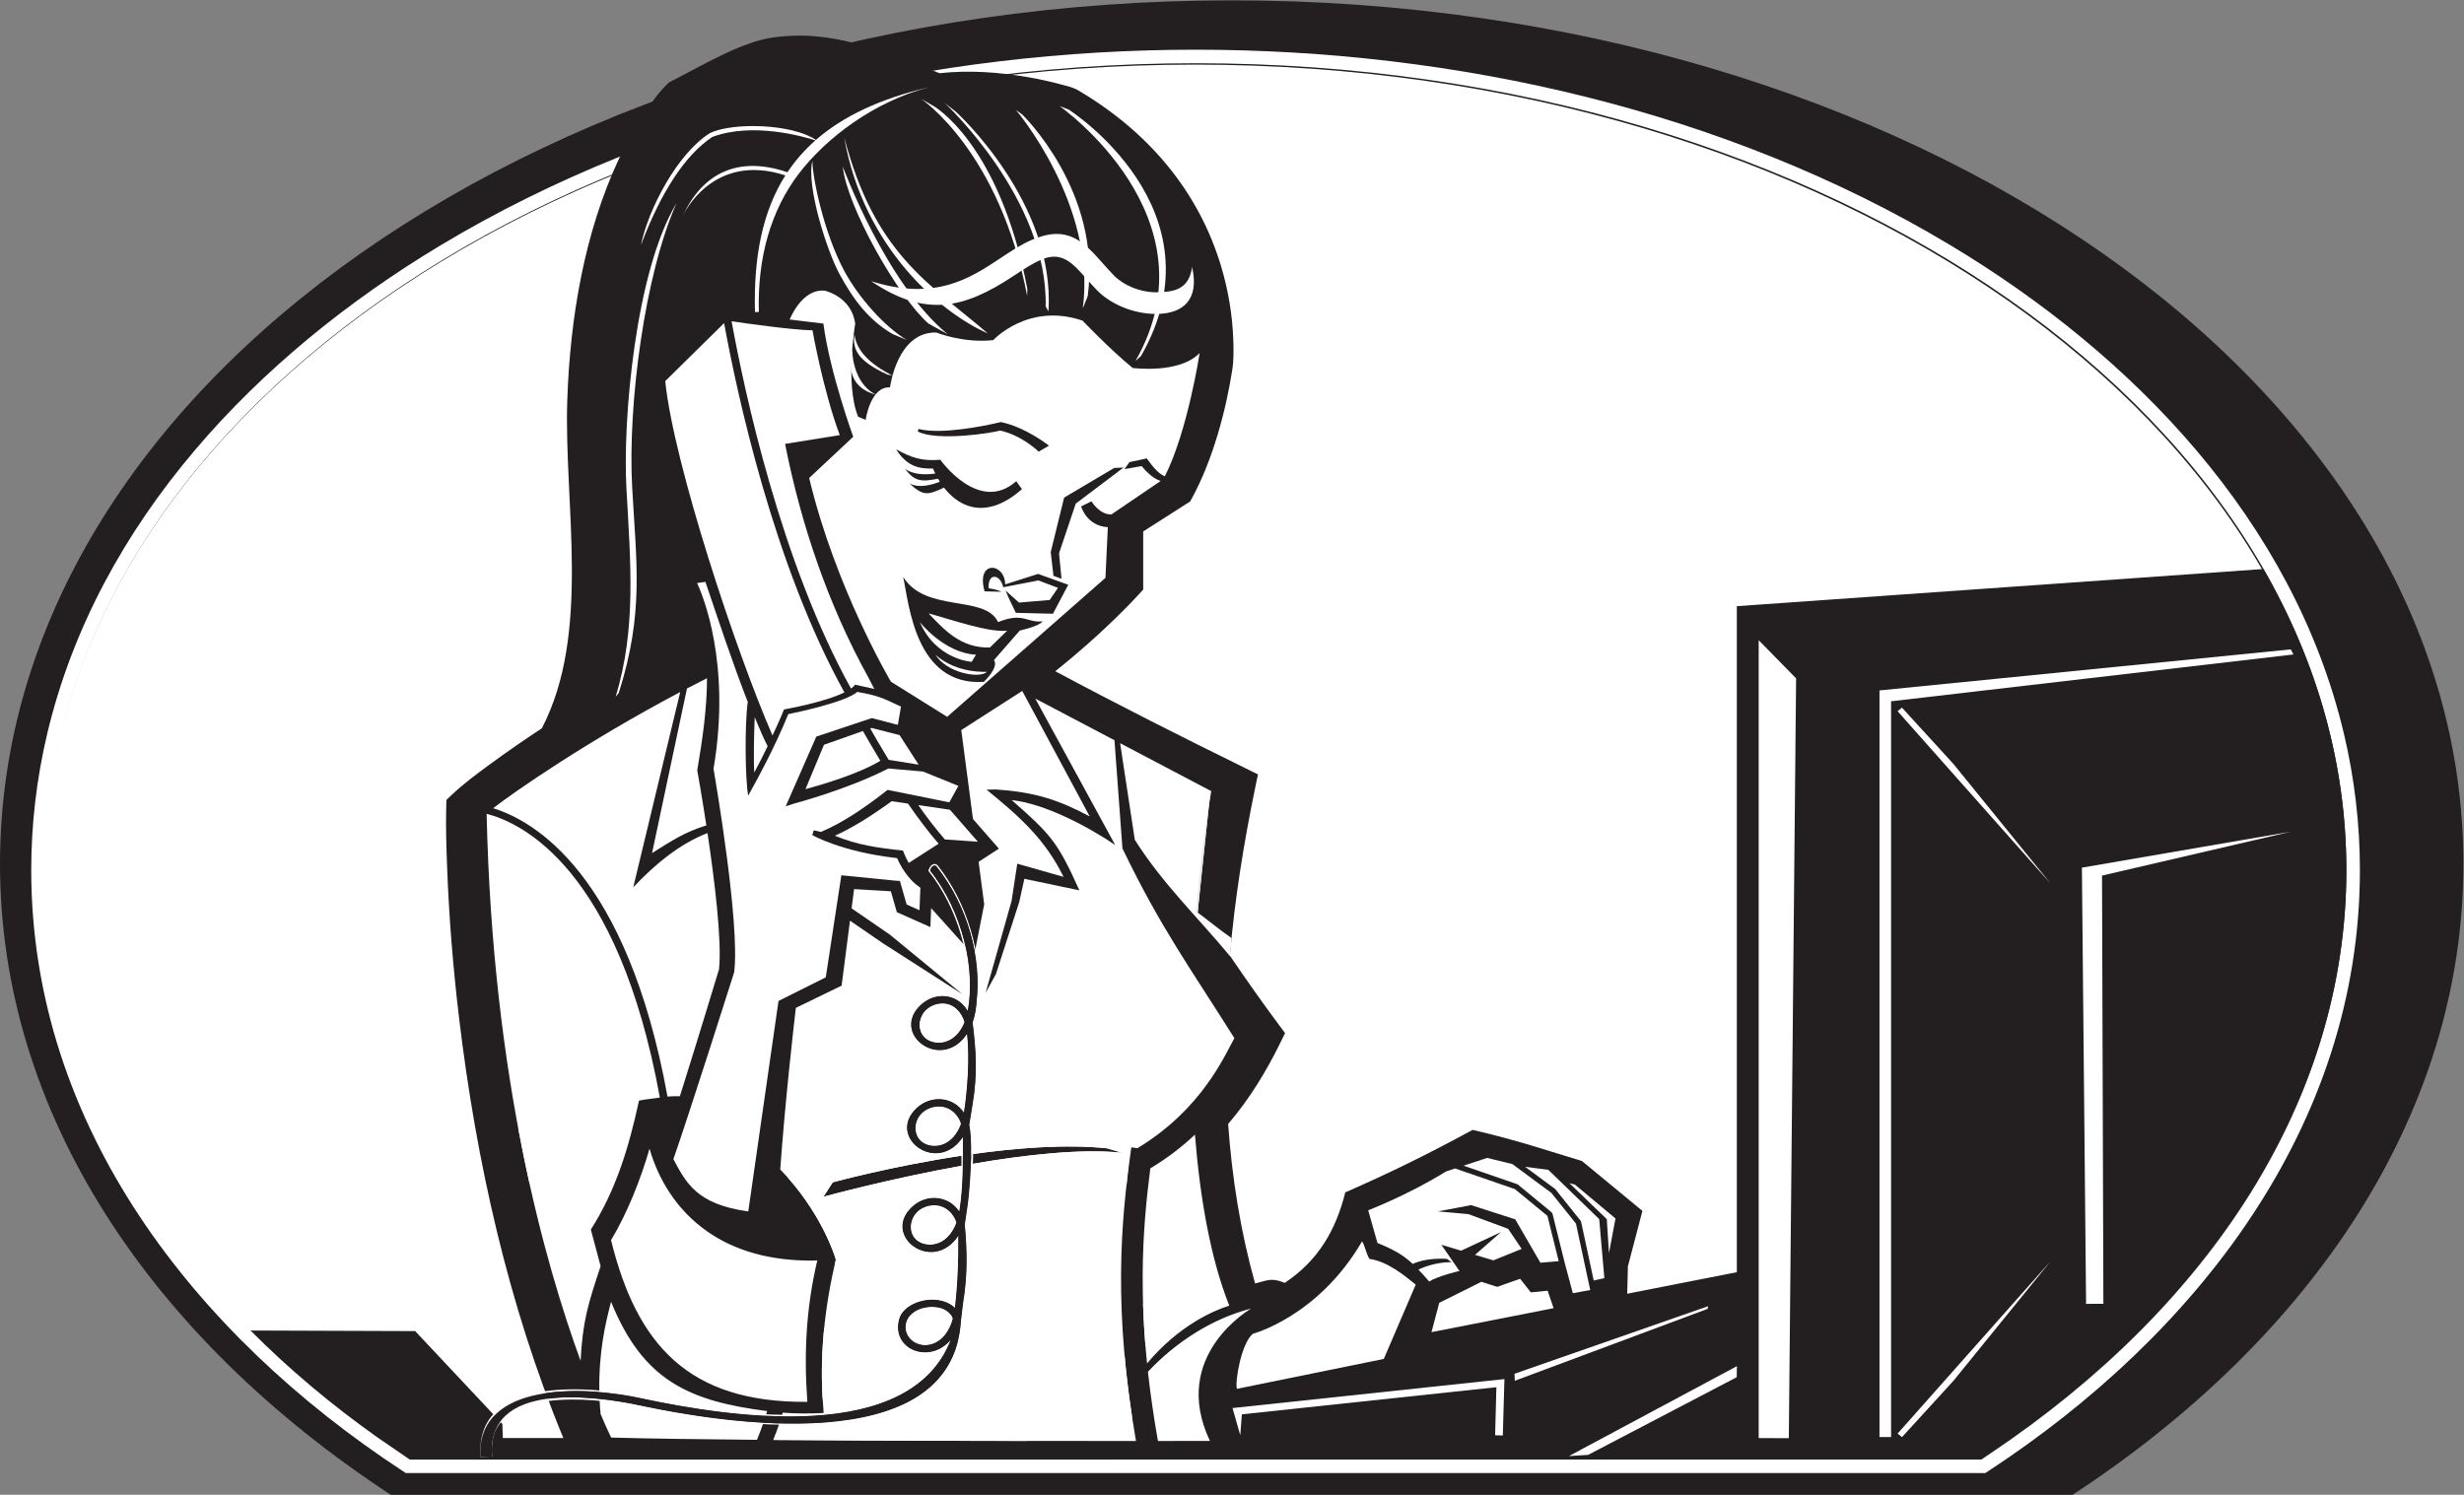
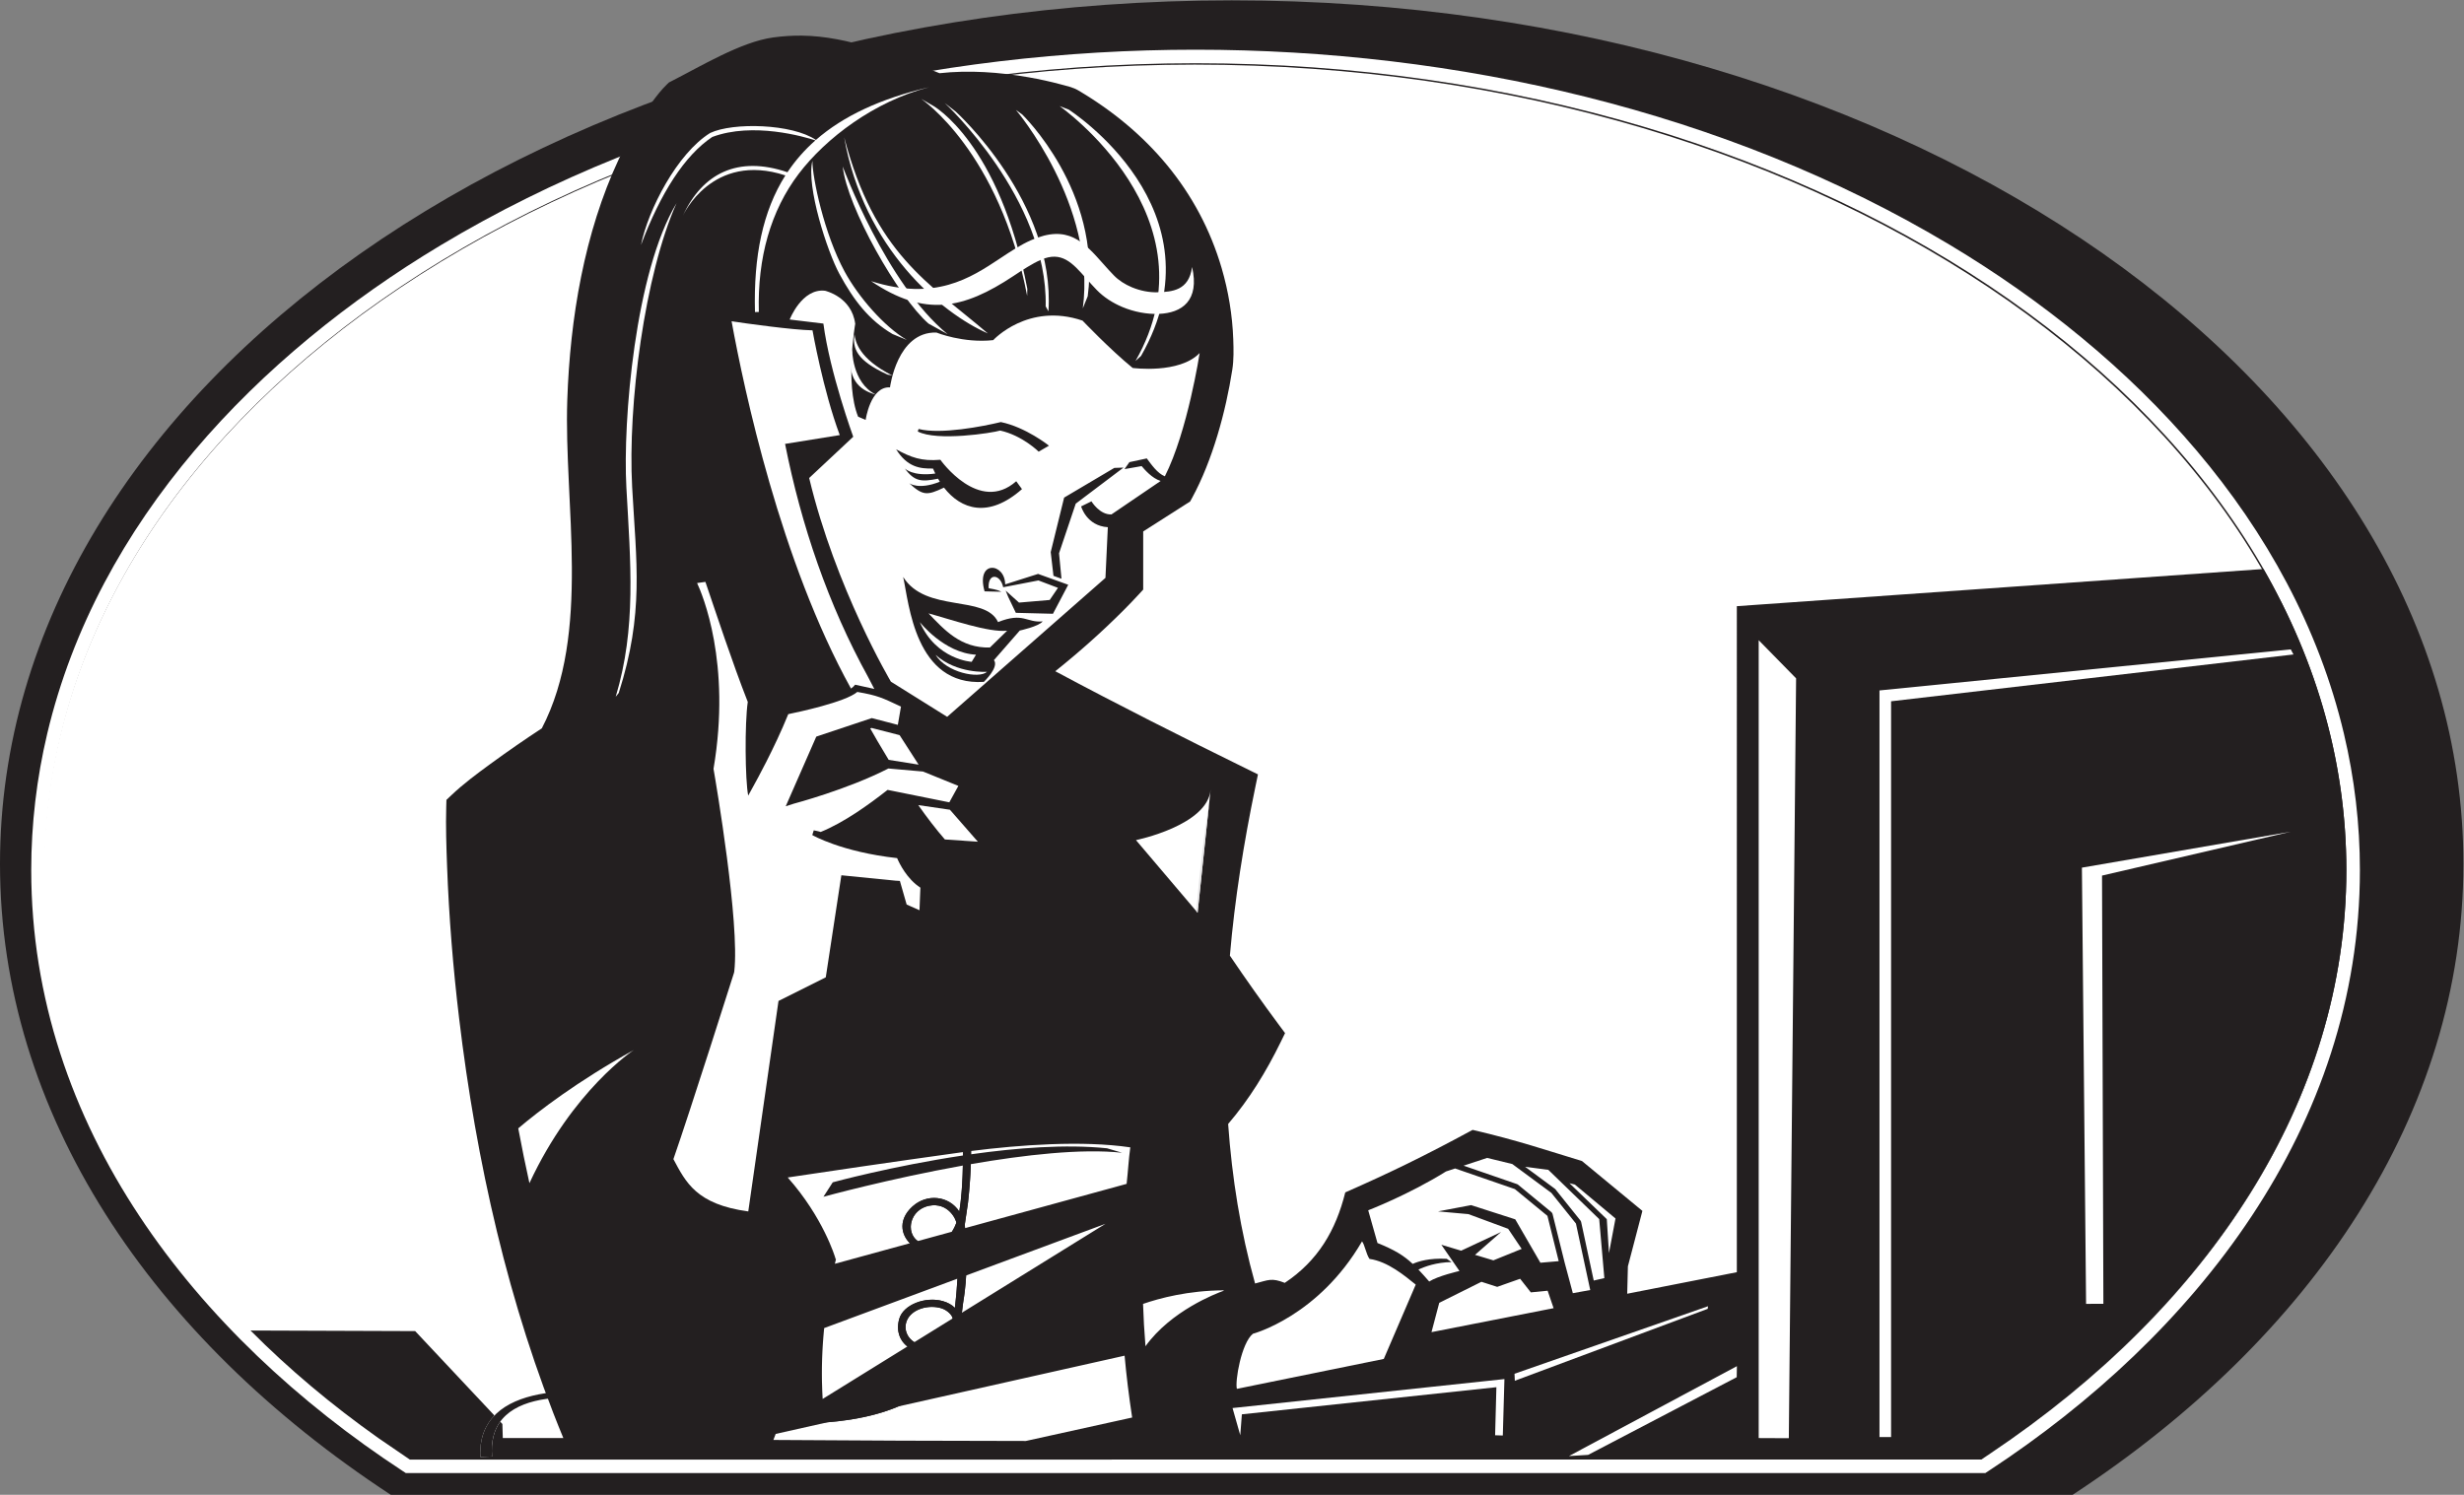
<svg xmlns="http://www.w3.org/2000/svg" viewBox="0 0 736.773 447.013" height="447.013" width="736.773" xml:space="preserve" id="svg2" version="1.1">
  <rect x="0" y="0" width="736.773" height="447.013" fill="#808080" stroke="none" />
  <defs id="defs6" />
  <g transform="matrix(1.333,0,0,-1.333,0,447.013)" id="g10">
    <g transform="scale(0.1)" id="g12">
      <path id="path14" style="fill:#231f20;fill-opacity:1;fill-rule:evenodd;stroke:none" d="m 2762.91,3352.64 c 1525.92,0 2762.92,-867.37 2762.92,-1937.33 C 5525.83,856.789 5188.63,353.566 4649.32,0 H 876.516 C 337.207,353.566 0,856.789 0,1415.31 0,2485.27 1237,3352.64 2762.91,3352.64 v 0" />
      <path id="path16" style="fill:#ffffff;fill-opacity:1;fill-rule:evenodd;stroke:none" d="m 2681.86,3241.93 c 583.2,0 1189.66,-136.57 1692.79,-438.34 410.37,-246.17 770.03,-618.82 883.16,-1096.14 23.77,-100.31 35.86,-202.87 35.86,-305.95 0,-576.168 -369.39,-1044.059 -832.66,-1347.77 l -7.59,-4.969 H 910.313 l -7.586,4.969 C 439.457,357.441 70.066,825.332 70.066,1401.5 c 0,103.08 12.09,205.64 35.856,305.95 113.137,477.32 472.789,849.97 883.164,1096.14 503.124,301.77 1109.584,438.34 1692.774,438.34 z m 0,-30.39 c 1425.68,0 2581.42,-810.39 2581.42,-1810.04 0,-521.852 -315.06,-992.016 -818.93,-1322.348 H 919.391 C 415.512,409.484 100.453,879.648 100.453,1401.5 c 0,999.65 1155.737,1810.04 2581.407,1810.04 v 0" />
      <path id="path18" style="fill:#ffffff;fill-opacity:1;fill-rule:evenodd;stroke:none" d="m 2679.84,3208.5 c 1425.68,0 2581.41,-810.39 2581.41,-1810.05 0,-521.848 -315.06,-992.012 -818.94,-1322.344 H 917.359 C 413.48,406.438 98.43,876.602 98.43,1398.45 98.43,2398.11 1254.16,3208.5 2679.84,3208.5 v 0" />
      <path id="path20" style="fill:#231f20;fill-opacity:1;fill-rule:evenodd;stroke:none" d="m 2107.47,3189.2 c 66.22,7.32 134.96,2.31 200.28,-9.22 24.13,-4.26 48.11,-9.45 71.76,-15.82 11.9,-3.2 27.76,-6.76 38.2,-12.9 155.33,-91.35 271.59,-224.93 322.68,-399.42 15.16,-51.78 24.12,-105.75 26.02,-159.69 0.79,-22.41 1.32,-45.7 -2.13,-67.89 -14.54,-93.94 -44.48,-203.73 -89.96,-287.37 l -4.62,-8.48 -8.16,-5.2 c -32.41,-20.62 -64.75,-41.35 -97.14,-62.01 v -130.43 l -9.85,-10.73 c -11.44,-12.47 -23.2,-24.64 -35.17,-36.6 -47.75,-47.7 -99.07,-93.44 -152.22,-135.85 141.41,-75.68 284.72,-147.86 428.66,-218.61 l 26,-12.78 -5.87,-28.39 c -25.91,-125 -46.18,-251.06 -57.09,-378.3 35.66,-52.55 72.23,-104.49 110.16,-155.48 l 13.61,-18.29 -10.02,-20.47 c -32.01,-65.465 -70.22,-127.985 -117.69,-183.364 8.65,-120.82 27.76,-241.191 60.44,-357.883 30.2,7.805 36.86,13.157 66.63,1.418 74.64,49.805 114.36,117.586 135.71,202.95 98.58,43.398 176.56,81.121 285.66,140.254 101.18,-23.45 169.75,-47.032 245.35,-69.903 l 135.51,-111.836 -32.55,-124.375 -1.54,-61.437 245.89,48.293 V 1993.54 l 1181.37,83.37 c 119.81,-208.72 185.89,-436.64 185.89,-675.41 0,-514.613 -306.45,-978.93 -798.17,-1308.492 L 4444.56,79.113 919.332,79.023 848.805,127.258 C 743.633,201.621 647.59,282.355 561.977,368.555 l 369.324,-1.317 177.809,-189.386 c -21.38,-22.196 -33.59,-52.43 -31.65,-92.938 l 26.4,1.082 c -2.82,33.262 4.28,58.711 18.25,78 l 4.83,-5.137 0.92,-31.601 h 135.82 c -123.55,298.504 -195.66,622.324 -233.84,941.882 -13.55,113.42 -22.82,227.41 -26.99,341.56 -1.61,44.22 -3.127,88.53 -1.87,132.78 l 0.43,15.45 11.23,10.64 c 27.07,25.66 57.32,48.06 87.4,70.03 37.76,27.6 76.24,54.24 115.35,79.88 111.46,214.05 49.23,503.94 57.13,736.79 6.18,182.6 38.01,374.53 115.92,540.95 20.42,43.63 44.29,86.23 72.76,125.14 10.69,14.61 22.25,29.7 35.31,42.26 l 3.9,3.75 4.82,2.45 c 65.77,33.39 156.94,88.79 229.13,98.59 21.13,2.87 42.46,4.32 63.8,4.1 104.58,-1.07 212.85,-45.03 309.31,-84.31 z M 3485,418.672 l -13.39,39.16 -37.73,-3.699 -23.97,30.508 -51.4,-18.145 -35.4,11.348 -94.63,-47.149 -17.39,-65.82 273.91,53.797 v 0" />
      <path id="path22" style="fill:#ffffff;fill-opacity:1;fill-rule:evenodd;stroke:none" d="m 2109.4,2321.98 c 0.23,-0.34 86.51,-122.18 170.18,-48.14 l 12.91,-17.69 c -75.15,-66.41 -136.88,-45.7 -174.97,3.39 -38.16,-18.29 -47.52,-18.02 -78.13,9.89 0.07,-0.04 21.15,-15.92 68.84,3.36 -1.39,2.21 -2.75,4.45 -4.06,6.72 -36.81,-7.3 -52.76,-6.81 -74.6,23.08 0.06,-0.05 17.39,-18.6 68.43,-11.51 -1.8,3.68 -3.51,7.41 -5.11,11.21 -29.3,-0.54 -57.53,3.03 -82.73,43.13 33.67,-18.23 56.47,-26.98 99.24,-23.44 z M 2810.47,361.262 c 0,0 147,38.73 244.81,207.293 5.99,-7.461 9.27,-28.711 16.75,-39.375 41.27,-5.789 79.49,-38.164 103.7,-57.676 l -71.66,-166.707 -329.53,-67.121 c -4.56,16.75 10.03,102.89 35.93,123.586 z m 710.12,337.754 12.19,-3.047 91.06,-76.106 -14.64,-77.625 -4.88,76.094 -83.73,80.684 z m -430.66,-134.153 -20.79,73.41 c 0,0 90.4,34.715 174.45,87.071 l 20.47,6.746 134.08,-46.27 73.03,-60.066 25.29,-101.602 -41.07,-3.535 -56.39,97.352 -99.04,31.886 -74.3,-14.062 68.25,-6.125 89.12,-32.938 30.34,-45.078 -63.45,-25.695 -41.18,12.344 58.57,51.328 -89.7,-41.992 -44.43,13.32 40.66,-58.894 c -0.29,0.019 -48.51,-11.055 -67.86,-23.614 -8.99,10.254 -16.82,19.063 -24.2,26.817 13.9,6.629 40,16.328 74.4,16.816 l -10.93,7.332 c -39.27,2.012 -64.05,-5.848 -76.3,-11.387 -20.57,19.18 -41.07,31.582 -79.02,46.836 z m 193.14,173.489 52.87,17.429 56.4,-13.738 87.65,-64.766 55.15,-68.808 32.02,-149.102 -39.02,-7.043 -18.22,68.008 -27.43,110.273 -2.05,3.235 -75.42,62.039 -1.88,1.047 -120.07,41.426 z m 138.04,-2.473 52.05,-6.883 114.14,-110.488 11.54,-132.403 -23.82,-5.449 -28.29,131.739 -1.21,2.539 -56.54,70.546 -1.12,1.075 -66.75,49.324 z m -1910.54,17.148 c 37.37,107.102 135.68,417.223 135.96,418.143 l 0.54,2.73 c 12.61,108.61 -41.12,423.53 -46.52,454.75 40.43,237.97 -25.43,392.34 -36.87,416.8 l 18.68,2.58 c 23.42,-68.53 60.14,-180.53 95.03,-269.3 -7.06,-48.32 -6.01,-175.1 0.96,-210.18 l 15.4,28.12 c 0.12,0.22 43.15,77.24 74.48,154.64 20.75,4.23 128.5,27.05 154.84,49.84 46.46,-8.04 55.72,-13.12 97.98,-32.91 l -7.05,-40.95 -58.46,15.19 -120.97,-40.4 -3.53,-1.22 -1.45,-3.32 -59.83,-136.37 -7.24,-16.51 18.01,5.76 c 0.39,0.13 119.64,31.51 212.35,78.97 l 77.67,-6.83 0.04,-0.04 79.2,-32.16 -20.3,-36.87 -138.47,27.9 c -43.21,-34.03 -98.48,-73.43 -150.12,-94.42 -2.21,1.14 -15.49,3.67 -15.51,3.69 l -3.3,-10.61 c 0.16,-0.1 65.42,-37.9 190.27,-51.71 4.84,-11.32 21.85,-46.73 52.23,-66.28 l -0.14,-3.36 -1.88,-47.28 -28.8,12.8 -12.75,44.5 -2.41,8.44 -9.38,0.55 -121.93,12.13 -34.94,-228.93 -106.05,-52.99 -67.8,-472.205 c -116.45,15.762 -140.15,65.398 -167.94,117.312 z m 828.31,1206.403 c -36.2,-3.66 -43.08,21.34 -100.08,-1.6 -28.99,62.28 -161.8,19.72 -212.85,101.28 13.11,-58.7 26.36,-245.36 180.95,-235.39 0,0 34.9,32.99 22.67,48.78 l 57.95,66.35 c 0,0 42.85,9.22 51.36,20.58 z m 181.34,345 -107.15,-80.9 -37.47,-111.36 5.51,-57.09 -17.99,6.53 -6.19,53.16 30.09,122.34 112.57,66.64 20.63,0.68 z m -311.65,-277.65 c -20.03,70.89 45.79,64.61 46.2,15.64 l 73.82,23.49 67.64,-24.34 -34.25,-65.07 -83.29,2.11 -17.08,35.6 -5.8,14.34 29.97,-26.97 68.89,5.86 18.55,27.22 -43.88,16.61 -79.01,-15.27 c -6.13,29.68 -34.84,33.51 -32.65,-2.11 3.25,-1.27 17.78,-2.12 28.49,-8.02 l -37.6,0.91 z m 121.31,313.4 c -0.11,0.1 -36.69,36.39 -86.33,47.34 -17.67,-5.41 -141.57,-24.75 -184.86,-2.11 l 1.82,5.66 c 49.62,-12.64 143.53,5.59 184.56,15.49 56.02,-11.51 107.82,-52.86 107.94,-52.98 l -23.13,-13.4 z m -558.48,296.44 c 0,0 27.31,70.62 79.34,64.53 0,0 59.83,-13.4 67.64,-74.27 0,0 -23.42,-133.95 6.5,-208.22 l 16.91,-7.31 c 0,0 10.42,75.5 54.64,73.06 0,0 15.62,125.42 104.06,122.98 0,0 59.83,-24.35 127.47,-17.04 0,0 78.04,85.23 200.3,43.83 0,0 61.78,-64.84 112.5,-106.24 0,0 104.74,-14 150.26,33.49 0,0 -26.85,-175.55 -78.07,-276.58 -16.88,6.81 -30,26.17 -40.53,40.15 l -38.95,-8.33 -11.07,-15.67 38.46,6.78 c 6.68,-7.8 23.03,-27.21 42.69,-33.35 l -110.34,-75.04 c -26.53,-1.25 -44.87,29.26 -44.89,29.33 l -23.18,-11.36 c 0.03,-0.11 12.09,-43.77 59.91,-46.65 l -5.35,-113.69 -355.06,-311.72 -126.16,78.84 c 0,0 -123.89,208.53 -183.4,456.93 l 98.86,92.54 c 0,0 -52.64,144.31 -66.95,253.9 l -75.59,9.11 v 0" />
-       <path id="path24" style="fill:#ffffff;fill-opacity:1;fill-rule:evenodd;stroke:none" d="m 1492.22,2498.5 132.07,130.05 c 28.6,-156.27 111.01,-542.41 269.91,-828.44 -45.06,-22.18 -130.08,-37.2 -135.59,-38.29 -9.04,-22.56 -16.23,-38 -25.77,-58.38 -80.59,184.59 -221.76,609.67 -240.62,795.06 z m 482.58,-851.8 c -48.51,-29.13 -126,-52.15 -167.98,-63.68 l 41.52,99.58 87.38,30.92 c 6.4,-11.43 20.35,-36 39.08,-66.82 z m 63.52,-229.21 c -5.27,9.52 -9.68,19.12 -12.97,27.86 -54.09,5.49 -102.56,12.42 -152.68,33.2 57.72,25.63 114.34,68.27 127.58,77.44 l 36.55,-5.36 c 21.9,-31.71 45.43,-63.27 68.71,-90.01 l -67.19,-43.13 v 0" />
      <path id="path26" style="fill:#ffffff;fill-opacity:1;fill-rule:evenodd;stroke:none" d="m 2130.84,1536.86 62.68,-71.73 -74,5.06 c -20.09,23.02 -40.41,49.73 -59.69,77.07 l 71.01,-10.4 z m -489.75,1095.79 c 33.54,-4.91 135.18,-19.29 181.51,-20.29 0,0 23.42,-133.95 61.13,-235.01 l -122.68,-19.77 c 36.1,-182.43 97.09,-361.46 186.45,-523.31 l 13.71,-26.39 -43.01,9.5 c -2.19,-2.97 -5.35,-5.87 -9.27,-8.68 -157.93,284.91 -239.71,669.73 -267.84,823.95 z m 376.86,-928.39 42.65,-66.23 -67.15,10.77 c -19.47,31.84 -34.25,57.77 -41.4,70.5 l 3.07,1.09 62.83,-16.13 v 0" />
-       <path id="path28" style="fill:#ffffff;fill-opacity:1;fill-rule:evenodd;stroke:none" d="m 1480.18,891.164 c -10.73,-1.738 -36.26,-4.277 -46.79,-6.848 -22.59,-104.128 -50.96,-199.57 -108.02,-289.246 l 21.93,-82.207 c -28.51,-85.371 -40.29,-124.113 -44.92,-212.355 -78.25,214.726 -197.56,628.332 -210.78,1227.262 79.24,-20.35 295.06,-122.67 388.58,-636.606 z m 241.81,788.236 c -11.51,-23.83 -22.16,-44.35 -29.98,-59.05 -1.92,27.85 -0.66,85.57 0.95,124.03 11,-26.97 20.98,-49.63 29.03,-64.98 z m 406.33,-660.29 c 13.87,6.57 26.73,19.69 35.24,40.91 0.13,3.92 -15.79,50.97 -61.45,41.07 v 0 c -52.46,-13.08 -53.08,-82.84 -0.14,-86.96 8.57,-0.66 17.67,0.86 26.35,4.98 z m -9.11,-231.344 c 14.5,6.875 27.92,20.898 36.4,43.886 0.14,6.602 -18.22,47.715 -62.6,38.086 v 0 c -52.46,-13.078 -53.08,-82.843 -0.14,-86.957 8.57,-0.672 17.67,0.864 26.34,4.985 z m -10.4,-221.614 c 14.5,6.875 27.92,20.899 36.4,43.879 0.13,6.5 -17.91,46.992 -61.33,38.36 l -0.01,0.015 c -52.37,-11.004 -55.91,-83.004 -1.41,-87.234 8.56,-0.664 17.67,0.859 26.35,4.98 z m -11.06,-225.261 c 16.41,7.773 31.41,24.695 39.47,53.379 -0.03,7.207 -10.89,19.48 -25.25,24.101 v 0.008 c -28.03,8.801 -68.09,-0.918 -78.56,-29.473 l -0.02,0.012 c -11.6,-34.219 26.12,-66.172 64.36,-48.027 z m -229.77,360.136 c 0.75,0.176 133.55,36.504 292.34,60.243 0.07,13.703 -0.12,24.855 -0.38,31.699 l -0.43,0.031 c 0.29,3.23 0.44,6.434 0.45,9.59 -57.91,-86.817 -173.94,0.937 -102.9,65.742 31.11,28.367 80.67,25.938 105.17,-11.113 7.79,46.941 13.34,126.035 7,176.981 -57.79,-87.235 -174.21,0.59 -103.07,65.48 31.13,28.39 80.34,26.52 104.63,-14.24 8.06,43.34 6.37,93.87 -4.93,144.81 l -77.15,85.89 -0.95,-24.05 -0.73,-18.46 -17.77,7.9 -52.03,23.14 -5.45,2.43 -1.55,5.42 -11.89,41.48 -82.49,4.82 -5.57,-43.14 85.69,-58.83 0.09,-0.09 162.49,-133.56 -177.92,114.07 v -0.01 l -73.93,50.74 -17.99,-139.37 -0.82,-6.39 -6.13,-2.99 -96.55,-46.91 c -4.11,-35.22 -24.02,-208.735 -34.98,-362.406 93.18,-95.977 123.06,-197.071 123.15,-197.375 l 1.11,-3.711 h 0.79 C 1848.83,417.98 1837.23,305.344 1847.17,191.172 l -0.21,-0.008 0.64,-7.609 c -31.8,-1.758 -62.49,-1.434 -91.76,0.722 -0.78,-2.605 -1.62,-5.398 -2.52,-8.339 164.69,-2.86 326.17,32.882 379.4,172.003 -46.39,-56.125 -134.45,-22.453 -115.71,46.231 8.9,32.586 59.04,51.308 97.88,40.351 v -0.011 c 10.72,-2.938 20.36,-8.25 27.14,-15.145 6.61,57.071 8.07,106.504 7.77,161.992 -57.77,-87.433 -174.32,0.438 -103.14,65.36 32.13,29.308 81.47,24.726 105.16,-11.114 5.16,31.036 7.38,70.528 8.16,103.059 -166.39,-29.824 -312.16,-69.883 -312.87,-70.051 l 20.87,32.414 z m 310.34,62.871 c 101.81,14.415 212.46,23.036 304.94,13.446 l 33.79,-10.02 c -91.01,9.883 -219.27,-4.746 -339.24,-25.515 -0.97,-27.844 -3.21,-58.411 -6.5,-87.051 l -7.14,-48.742 c 5.54,-59.59 6.36,-116.114 -3.91,-176.524 l -4.71,-38.484 C 2144.18,196.301 1942.54,154.68 1748.22,160.07 c -2.75,-8.234 -5.91,-17.246 -9.49,-26.797 -1.25,-3.339 -2.55,-6.75 -3.91,-10.226 280.48,-2.246 616.79,-2.469 813.38,-2.363 -25.61,147.668 -34.14,269.414 -33.5,374.347 0.67,110.235 11.37,201.356 23.05,284.414 l 13.71,-1.894 c 145.53,87.781 196.53,209.902 217.49,246.859 -95.39,152.07 -164.89,246.3 -251.13,425.77 l -17.86,242.62 -177.64,93.45 179.24,-328.44 c -59.06,39.97 -156.83,92.74 -232.17,100.71 88.71,-77.7 103.59,-95.15 151.84,-202.47 l -123.4,25.86 -11.58,-52.3 -52.23,-161.49 -23.24,-42.31 58.4,206.53 11.31,74.14 1.44,9.34 9.64,-2.75 94.21,-26.84 c -41.58,84.86 -98.69,135.25 -172.74,195.64 l 21.41,0.49 c 41.9,-3.08 77.11,-8.13 113.74,-19.22 29.85,-9.03 60.48,-22.05 96.28,-41.27 l -151.38,281.53 -136.78,-87.8 c 9.95,-75.68 16.8,-127.71 26.25,-199.49 l 49.26,-56.37 8.9,-10.18 -11.59,-7.52 -33.93,-22.04 12.55,-95.37 -21.13,-107.39 c 6.78,-38.02 8.1,-75.31 4.21,-109.51 -1.12,-18.65 -4.35,-34.61 -9.12,-48.12 8.09,-63.446 11.25,-117.13 0.01,-183.243 l -7.61,-46.804 c 3.2,-12.708 4.52,-36.719 4.21,-65.665 z M 1106.27,1540.28 c 47.24,36.83 211.5,150.74 419.57,260.65 l -105.36,-438.14 c 47.84,50.98 104.84,98.24 166.58,121.72 15.77,-105.46 32.66,-242.04 25.75,-305.72 -4.79,-15.53 -50.24,-166.08 -87.79,-284.767 -5.65,0.254 -11.95,0.286 -18.89,-0.058 -2.83,-0.145 -5.77,-0.352 -8.81,-0.625 -90.97,500.43 -299.98,618.95 -391.05,646.94 z M 1833.29,525.539 c -25.03,-106.523 -30.25,-208.105 -22.26,-317.012 -266.81,-2.511 -382.8,128.965 -440.34,362.774 36.06,59.492 67.43,138.777 86.31,205.262 18.5,-64.54 58.15,-136.473 130.96,-186.778 58.45,-40.379 138.19,-66.816 245.33,-64.246 z M 1698.02,123.352 c -130.47,1.152 -246.45,2.773 -327.07,5.039 0,0 -8.97,17.976 -23.66,52.8 -1.12,11.094 -1.88,22.161 -2.37,33.157 34.11,-3.176 65.73,-8.516 90.12,-13.731 59.99,-12.812 165.41,-32.754 277.4,-39.023 -1.94,-5.617 -4.06,-11.535 -6.35,-17.668 -2.49,-6.649 -5.18,-13.535 -8.07,-20.574 z m -353.6,107.187 c -1.61,89.051 13.2,152.43 26.29,202.606 71.54,-176.571 173.93,-222.704 350.23,-245.364 -1,-3.316 -2.11,-6.883 -3.32,-10.64 -103.33,5.078 -204.92,23.496 -278.79,39.277 -26.37,5.633 -59.29,11.035 -94.41,14.121 z M 1541,1808.9 c 14.79,7.72 29.79,15.41 44.96,23.04 -0.12,-69.62 -10.38,-138.6 -21.94,-206.58 0.07,-0.38 9.65,-53.15 20.43,-123.63 -48.14,-15 -75.73,-33.06 -121.78,-62.13 L 1541,1808.9 Z M 2580.39,732.336 c 36.91,22.039 70.08,47.402 100.09,75.625 11.46,-144.453 35.53,-279.316 76.94,-383.516 -34.79,-11.164 -112.58,-44.043 -184.38,-129.679 -7.45,73.672 -10.19,139.746 -9.83,200.07 0.54,89.492 8.02,166.758 17.18,237.5 z m -5.37,-456.379 c 61.71,65.957 143.78,119.453 231.6,141.856 0,0 -183.61,-104.54 -92.56,-296.934 0,0 -43.96,-0.098 -116.61,-0.156 -9.77,55.293 -17.1,106.875 -22.43,155.234 z m -62.4,1410.193 204.43,-107.56 c -13.74,-77.22 -22.46,-172.42 -30.5,-272.4 13.99,-9.86 52.18,-41.04 75.91,-57.13 -1.18,-19.34 -1.46,-18.83 -3.06,-40.94 -75.31,90.76 -150.54,161.54 -213.83,261.27 l -32.95,216.76 v 0" />
      <path id="path30" style="fill:#ffffff;fill-opacity:1;fill-rule:nonzero;stroke:none" d="m 2083.96,3157.78 c -122.58,-31.71 -231.48,-114.18 -292.36,-194.36 -62.75,-82.66 -92.65,-188.09 -89.4,-309.85 l -8.65,-0.2 c -3.34,125.05 17.49,226.6 68.2,306.54 -164.74,53.93 -229.7,-89.99 -229.95,-90.38 43.88,94.9 123.24,135.36 234.59,97.51 17.5,26.19 38.34,49.99 62.71,71.48 -24.69,8.02 -139.87,41.85 -231.4,7.61 -61.88,-41.24 -115.84,-125.63 -159.85,-242.3 16.01,79.2 81.22,205.46 155.15,251.25 51.5,24.33 183.89,20.75 237.24,-15.56 61.24,53.57 144.7,92.63 253.72,118.26 z m -566.39,-260.19 c -71.35,-159.52 -109.73,-452.08 -99.53,-637.11 9.38,-170.37 27.02,-282.34 -30.07,-461.6 l -6.85,-8.51 c 46.62,154.53 33.28,300.13 23.96,469.49 -8.27,150 19.86,484.04 112.49,637.73 v 0" />
      <path id="path32" style="fill:#ffffff;fill-opacity:1;fill-rule:nonzero;stroke:none" d="M 3397.32,271.543 3831.29,423 3830.75,417.199 3398,255.852 l -0.68,15.691 z m -632.52,-76.934 609.9,65 -3.64,-126.601 -17.27,0.566 2.88,107.805 -570.94,-60.84 -3.59,-46.934 -17.34,61.004 v 0" />
-       <path id="path34" style="fill:#ffffff;fill-opacity:1;fill-rule:nonzero;stroke:none" d="m 4266.48,129.367 115.42,126.336 217.77,268.176 -343.06,-386.613 9.87,-7.899 z m 0,1636.503 115.42,-126.33 217.77,-268.17 -343.06,386.6 9.87,7.9 v 0" />
      <path id="path36" style="fill:#ffffff;fill-opacity:1;fill-rule:nonzero;stroke:none" d="m 1954,2722.69 c 143.8,-45.47 222.78,6.9 289.29,51 23.69,15.72 46,30.51 69.39,40.82 82.73,36.48 118.55,-3.88 162.84,-53.8 6.9,-7.78 14.07,-15.85 23.14,-25.17 10.83,-11.13 24.95,-20.16 40.39,-26.61 18.83,-7.86 39.37,-11.84 58.24,-11.16 31.22,1.12 69.76,3.22 76.75,56.7 17.35,-75.37 -22.53,-103.33 -74.93,-105.22 -26.61,-0.96 -55.25,4.52 -81.2,15.35 -21.82,9.11 -41.94,22.07 -57.66,38.22 -7.88,8.09 -16.39,17.67 -24.56,26.89 -30.09,33.9 -54.42,61.33 -100.87,40.85 -20.05,-8.85 -40.23,-22.22 -61.67,-36.44 -111.93,-74.22 -198.49,-93.02 -319.15,-11.43 v 0" />
      <path id="path38" style="fill:#ffffff;fill-opacity:1;fill-rule:nonzero;stroke:none" d="m 1911.48,2570.73 c 0.08,-0.34 -1.03,-75.68 53.2,-102.52 -36.88,9.36 -68,36.69 -53.2,102.52 z m 181.88,545.32 c 0.48,-0.33 148.36,-82.52 211.1,-410.45 l -0.38,-15.89 c -62.12,324.71 -237.32,441.55 -237.79,441.88 l 27.07,-15.54 z m 199.69,-19.47 c 0.52,-0.62 178.33,-172.25 146.89,-407.71 l -11.04,-27.18 c 30.99,232.1 -149.47,444.48 -149.99,445.1 l 14.14,-10.21 z m 104.41,10.92 c 0.98,-0.69 349.93,-223.67 162.17,-552.48 l -12.5,-11.41 c 184.23,322.62 -169.36,571.19 -170.33,571.88 l 20.66,-7.99 z m -253.35,-4.62 c 0.66,-0.62 223.53,-202.65 207.73,-447.93 l -6.2,11.19 c 5.16,241.76 -225.7,455.49 -226.37,456.11 l 24.84,-19.37 z m -250.5,-57.37 c 68.68,-261.58 188.05,-325.55 322.36,-440.12 -103.97,45.4 -278.74,190.78 -322.36,440.12 z m -3.18,-65.74 c 0.25,-0.7 97.04,-262.97 235.34,-376.08 l -42.98,23.83 c -67.63,58.89 -182.81,261.62 -192.36,352.25 z m -68.09,12.92 c 0,-38.19 26.37,-163.86 72.2,-248.34 31.25,-57.56 88.85,-123.51 139.54,-153.53 l -32.11,13.32 c -52.93,31.35 -86.83,75.47 -119.01,134.75 -27.15,50.04 -74.82,196.4 -60.62,253.8 z m 94.42,-389.05 c 2.11,-16.19 9.27,-54.49 84.94,-92.57 l -11.04,2.05 c -69.45,31.97 -78.47,58.41 -73.9,90.52 v 0" />
      <path id="path40" style="fill:#ffffff;fill-opacity:1;fill-rule:evenodd;stroke:none" d="m 2548.17,1468.72 c 0,0 160.91,32.73 167.42,113.39 l -29.16,-276.25 -138.26,162.86 z m -781.2,-756.833 c 82.47,12.422 225.63,33.633 393.36,56.922 l -0.01,-7.539 c -158.78,-23.75 -291.59,-60.067 -292.34,-60.243 l -20.87,-32.414 c 0.71,0.168 146.48,40.227 312.88,70.051 -0.78,-32.531 -3.01,-72.012 -8.17,-103.059 -23.69,35.84 -73.03,40.422 -105.16,11.114 -31.45,-28.68 -26.25,-61.824 -5.67,-82.371 L 1872.8,518.273 c 0.81,3.524 1.64,7.051 2.48,10.575 h -0.79 l -1.11,3.711 c -0.08,0.285 -26.35,89.14 -106.41,179.328 z m 411.39,59.363 c 109.68,13.918 249.35,24.043 357.1,8.195 -3.71,-26.367 -5.03,-53.554 -8.25,-81.906 l -362.35,-99.266 -0.69,7.743 7.14,48.742 c 3.3,28.64 5.53,59.207 6.5,87.051 119.96,20.769 248.23,35.398 339.24,25.515 l -33.79,10.02 c -92.47,9.59 -203.12,0.969 -304.94,-13.446 l 0.04,7.352 z m -42.99,-181.055 -76.62,-20.984 c -27.95,19.988 -17.89,70.156 25.12,79.195 l 0.01,-0.015 c 43.42,8.632 61.46,-31.86 61.33,-38.36 -2.79,-7.558 -6.11,-14.14 -9.84,-19.836 z M 1848.79,374.016 2147.7,484.844 c -1.22,-21.199 -3.04,-42.723 -5.67,-65.477 -6.78,6.895 -16.42,12.207 -27.14,15.145 v 0.011 c -38.84,10.957 -88.98,-7.765 -97.88,-40.351 -7.37,-27.016 1.78,-48.594 18.42,-61.445 l -190.02,-117.696 -0.16,2.5 -0.02,0.379 -0.12,2.121 -0.01,0.196 c -0.18,3.269 -0.34,6.543 -0.49,9.804 l -0.11,2.489 c -0.28,6.671 -0.5,13.32 -0.63,19.972 l -0.06,2.481 -0.04,2.5 -0.03,2.488 -0.03,2.492 -0.03,2.488 -0.02,2.493 -0.01,2.488 -0.01,1.281 v 1.211 l 0.01,2.481 v 1.621 0.879 l 0.02,2.48 0.02,2.488 0.02,2.481 0.04,2.297 v 0.195 l 0.04,2.48 0.1,4.969 0.06,2.492 0.01,0.477 0.06,2.004 0.06,2.48 0.02,0.821 0.06,1.66 0.08,2.488 0.1,2.481 0.09,2.48 0.1,2.48 0.11,2.481 0.08,1.828 0.03,0.645 0.13,2.48 v 0.086 c 0.16,3.281 0.35,6.555 0.53,9.824 l 0.16,2.473 0.15,2.48 0.17,2.469 0.04,0.703 0.12,1.778 0.18,2.472 0.18,2.481 0.19,2.468 0.1,1.379 0.09,1.094 0.2,2.469 0.01,0.234 0.62,7.18 0.22,2.469 0.22,2.382 0.01,0.09 0.23,2.469 0.49,4.934 z m 318.47,118.074 312.58,115.898 -322.15,-199.531 2.57,21.035 c 3.62,21.25 5.85,42.012 7,62.598 z m -30.17,-96.395 -86.06,-53.3 c -15.42,9.46 -24.04,27.644 -17.64,46.523 l 0.02,-0.012 c 10.47,28.555 50.53,38.274 78.56,29.473 v -0.008 c 13.46,-4.34 23.83,-15.371 25.12,-22.676 z m 385.55,-83.593 -507.06,-113.723 c -46.7,-20 -101.6,-30.906 -159.21,-35.711 l -116.41,-26.105 -1.23,-3.29 c -1.25,-3.339 -2.55,-6.75 -3.91,-10.226 183.14,-1.465 390.07,-2.07 566.38,-2.285 l 238.41,52.597 c -7.48,49.102 -13.03,95.227 -16.97,138.743 z m 41.43,116.14 c 36.92,12.805 101.2,30.031 180.73,30.442 l 0.3,-0.879 c -17.31,-6.172 -118.29,-44.785 -175.59,-124.563 -2.72,33.196 -4.48,64.797 -5.44,95 z M 1162.54,822.07 c 45.25,38.399 131.64,105.032 259.21,175.743 0,0 -137.09,-89.657 -234.14,-298.731 -8.66,39.043 -17.05,80.051 -25.07,122.988 v 0" />
      <path id="path42" style="fill:#e7e6e7;fill-opacity:1;fill-rule:evenodd;stroke:none" d="m 2715.3,1579.52 c 0.11,0.86 0.22,1.72 0.29,2.59 l -0.28,-2.6 -0.01,0.01 z m -3.05,-29.08 -25.82,-244.58 -2.89,3.42 c 7.07,87.94 17.05,170.11 28.71,241.16 v 0" />
      <path id="path44" style="fill:#ffffff;fill-opacity:1;fill-rule:evenodd;stroke:none" d="m 2259.2,1938.55 -38.67,-37.75 c -65.58,-1.66 -102.21,39.61 -137.69,76.58 48.05,-12.95 134.91,-43.48 176.36,-38.83 v 0" />
      <path id="path46" style="fill:#ffffff;fill-opacity:1;fill-rule:evenodd;stroke:none" d="m 2063.26,1957.91 c 0,0 54.08,-69.4 126.1,-73.22 l -9.69,-16.01 c 0,0 -79.38,4.54 -116.41,89.23 v 0" />
      <path id="path48" style="fill:#ffffff;fill-opacity:1;fill-rule:nonzero;stroke:none" d="m 2098.6,1884.4 c 47.67,-42.92 115.34,-38.1 115.51,-38.1 -17.98,-16.38 -91.04,-1.74 -115.51,38.1 v 0" />
      <path id="path50" style="fill:#ffffff;fill-opacity:1;fill-rule:nonzero;stroke:none" d="m 3519.45,86.894 376.71,201.672 -0.38,-24.738 -333.33,-174.277 -43,-2.656 v 0" />
-       <path id="path52" style="fill:#ffffff;fill-opacity:1;fill-rule:evenodd;stroke:none" d="m 2139.3,426.445 c 5.27,48.313 7.04,95.754 7.03,144.239 -62.4,-76.746 -174.52,12.511 -102.04,78.625 31.06,28.328 78.72,26.746 105.36,-4.934 7.91,53.488 7.71,111.055 6.17,146.828 -62.6,-74.805 -173.23,13.945 -101.13,79.715 31.01,28.281 78.74,26.719 105.38,-4.949 7.25,47.715 11.28,110.73 6.67,158.811 -62.2,-78.733 -175.78,11.06 -102.94,77.49 32.23,29.4 79.22,26.25 105,-7.62 15.87,102.59 -21.72,223.69 -85.19,303.75 l -1.15,1.46 0.55,1.77 c 2.51,7.94 10.35,18.09 19.33,11.4 l 0.37,-0.28 0.29,-0.37 c 66.44,-83.79 100.59,-198.4 91.32,-304.96 -1.39,-16.05 -3.75,-32.89 -9.03,-48.18 8.08,-63.732 10.28,-119.482 -0.11,-183.439 l -7.49,-46.082 c 8.7,-35.656 4.7,-104.426 1.25,-140.742 -1.1,-11.602 -2.46,-23.196 -4.15,-34.727 l -7.09,-48.32 c 5.5,-59.59 3.31,-117.492 -3.96,-176.867 l -4.71,-38.485 c -2.69,-22.023 -7.69,-42.062 -14.6,-60.371 5.96,18.406 9.83,38.574 11.12,60.801 l 4.71,38.484 c 10.27,60.41 9.45,116.934 3.91,176.524 l 7.14,48.742 c 7.85,68.34 9.67,147.558 2.8,174.805 l 7.61,46.804 c 11.24,66.113 8.08,119.797 -0.01,183.243 4.77,13.51 8,29.47 9.12,48.12 10.67,93.79 -17.83,210.72 -90.58,302.48 -4.63,3.45 -10.78,0.23 -13.89,-9.63 73.41,-92.6 101.96,-220.87 84.43,-315.14 -24.29,40.76 -73.5,42.63 -104.63,14.24 -71.14,-64.89 45.28,-152.715 103.07,-65.48 6.34,-50.946 0.79,-130.04 -7,-176.981 -24.5,37.051 -74.06,39.48 -105.17,11.113 -71.04,-64.805 44.99,-152.559 102.9,-65.742 -0.08,-55.117 1.02,-111.809 -8.14,-166.985 -23.69,35.84 -73.03,40.422 -105.16,11.114 -71.18,-64.922 45.37,-152.793 103.14,-65.36 0.3,-55.488 -1.16,-104.921 -7.77,-161.992 -6.78,6.895 -16.42,12.207 -27.14,15.145 v 0.011 c -38.84,10.957 -88.98,-7.765 -97.88,-40.351 -18.74,-68.684 69.32,-102.356 115.71,-46.231 -90.48,-236.515 -493.86,-174.257 -693.89,-131.523 -118.95,26.348 -350.67,39.227 -361.16,-112.387 5.06,163.149 252.46,139.192 361.89,115.813 185.61,-39.649 580.48,-103.926 683.04,113.293 -49.76,-39.211 -127.44,-5.723 -108.97,61.961 10.59,38.781 67.19,52.558 102.21,42.804 8.27,-2.304 16.56,-6.113 23.46,-11.457 z M 1969.16,182.109 c -168.05,-51.296 -404.98,-12.664 -534.85,15.079 -83.97,17.929 -284.26,43.105 -325.07,-58.223 36.74,108.293 233.64,81.34 325.8,61.652 107,-22.851 358.47,-68.41 534.12,-18.508 z m 159.16,837.001 c 13.87,6.57 26.73,19.69 35.24,40.91 0.13,3.92 -15.79,50.97 -61.45,41.07 v 0 c -52.46,-13.08 -53.08,-82.84 -0.14,-86.96 8.57,-0.66 17.67,0.86 26.35,4.98 z m -9.11,-231.344 c 14.5,6.875 27.92,20.898 36.4,43.886 0.14,6.602 -18.22,47.715 -62.6,38.086 v 0 c -52.46,-13.078 -53.08,-82.843 -0.14,-86.957 8.57,-0.672 17.67,0.864 26.34,4.985 z m -10.4,-221.614 c 14.5,6.875 27.92,20.899 36.4,43.879 0.13,6.5 -17.91,46.992 -61.33,38.36 l -0.01,0.015 c -52.37,-11.004 -55.91,-83.004 -1.41,-87.234 8.56,-0.664 17.67,0.859 26.35,4.98 z m -11.06,-225.261 c 16.41,7.773 31.41,24.695 39.47,53.379 -0.03,7.207 -10.89,19.48 -25.25,24.101 v 0.008 c -28.03,8.801 -68.09,-0.918 -78.56,-29.473 l -0.02,0.012 c -11.6,-34.219 26.12,-66.172 64.36,-48.027 z M 2160,1060.55 c -0.97,6.66 -9.1,19.14 -13.2,23.7 -11.76,13.11 -26.75,17.42 -43.89,13.43 -48.4,-11.29 -49.94,-76.22 -0.67,-80.04 8.44,-0.67 16.95,1.03 24.58,4.65 15.93,7.55 26.62,22.3 33.18,38.26 z m -7.91,-228.312 c -0.45,6.141 -9.71,18.477 -13.64,22.325 -12.37,12.175 -27.85,15.671 -44.64,11.757 -48.41,-11.281 -49.94,-76.203 -0.67,-80.039 8.43,-0.664 16.95,1.035 24.57,4.649 16.95,8.047 27.94,24.179 34.38,41.308 z m -10.41,-221.621 c -0.45,6.016 -9.53,18.133 -13.34,21.914 -12.05,11.981 -27.2,15.821 -43.77,12.442 -48.24,-9.856 -52.48,-76.368 -1.84,-80.305 8.42,-0.652 16.95,1.035 24.57,4.648 16.96,8.047 27.94,24.172 34.38,41.301 z m -7.98,-215.91 c -0.56,8.496 -15.69,18.066 -22.79,20.332 -25.07,7.981 -64.48,0.274 -74.21,-27.293 -12.04,-34.082 27.46,-58.906 59.55,-43.691 20.04,9.5 31.58,30.097 37.45,50.652 v 0" />
      <path id="path54" style="fill:#231f20;fill-opacity:1;fill-rule:nonzero;stroke:none" d="m 1077.46,84.914 c -8.22,171.777 237.63,158.914 361.37,131.504 200.02,-42.734 603.4,-104.992 693.89,131.523 -46.39,-56.125 -134.45,-22.453 -115.71,46.231 8.9,32.586 59.04,51.308 97.88,40.351 v -0.011 c 10.72,-2.938 20.36,-8.25 27.14,-15.145 6.61,57.071 8.07,106.504 7.77,161.992 -57.77,-87.433 -174.32,0.438 -103.14,65.36 32.13,29.308 81.47,24.726 105.16,-11.114 9.16,55.176 8.06,111.868 8.14,166.985 -57.91,-86.817 -173.94,0.937 -102.9,65.742 31.1,28.367 80.67,25.938 105.17,-11.113 7.79,46.941 13.34,126.035 7,176.981 -57.79,-87.235 -174.21,0.59 -103.07,65.48 31.13,28.39 80.34,26.52 104.63,-14.24 17.53,94.27 -11.02,222.54 -84.43,315.14 3.11,9.86 9.26,13.08 13.89,9.63 72.75,-91.76 101.25,-208.69 90.58,-302.48 -1.12,-18.65 -4.35,-34.61 -9.12,-48.12 8.09,-63.446 11.25,-117.13 0.01,-183.243 l -7.61,-46.804 c 6.87,-27.247 5.05,-106.465 -2.8,-174.805 l -7.15,-48.742 c 5.54,-59.59 6.37,-116.114 -3.9,-176.524 l -4.7,-38.484 C 2136.88,71.133 1604.59,164.406 1435.04,200.617 1330.14,223.02 1089.55,254.875 1103.86,85.996 l -26.4,-1.082 z M 2128.32,1019.11 c 13.87,6.57 26.73,19.69 35.25,40.91 0.12,3.92 -15.8,50.97 -61.46,41.07 v 0 c -52.46,-13.08 -53.08,-82.84 -0.14,-86.96 8.57,-0.66 17.67,0.86 26.35,4.98 z m -9.1,-231.344 c 14.49,6.875 27.91,20.898 36.39,43.886 0.14,6.602 -18.21,47.715 -62.6,38.086 v 0 c -52.46,-13.078 -53.08,-82.843 -0.14,-86.957 8.57,-0.672 17.67,0.864 26.35,4.985 z m -10.41,-221.614 c 14.5,6.875 27.92,20.899 36.39,43.879 0.13,6.5 -17.9,46.992 -61.32,38.36 l -0.01,0.015 c -52.38,-11.004 -55.92,-83.004 -1.41,-87.234 8.57,-0.664 17.67,0.859 26.35,4.98 z m -11.06,-225.261 c 16.41,7.773 31.41,24.695 39.47,53.379 -0.03,7.207 -10.89,19.48 -25.25,24.101 v 0.008 c -28.03,8.801 -68.09,-0.918 -78.56,-29.473 l -0.02,0.012 c -11.6,-34.219 26.12,-66.172 64.36,-48.027 v 0" />
      <path id="path56" style="fill:#ffffff;fill-opacity:1;fill-rule:nonzero;stroke:none" d="m 4670.08,1406.95 9.36,-978.618 38.81,0.176 -3.04,960.622 423.13,98.42 -468.26,-80.6 z m -641.12,424.66 -16.32,-1704.645 -67.59,0.301 V 1917.2 l 83.91,-85.59 z m 1115.72,53.58 -902.65,-105.02 V 129.504 h -26.01 v 1662.846 12.18 l 922.57,92.08 6.09,-11.42 v 0" />
    </g>
  </g>
</svg>